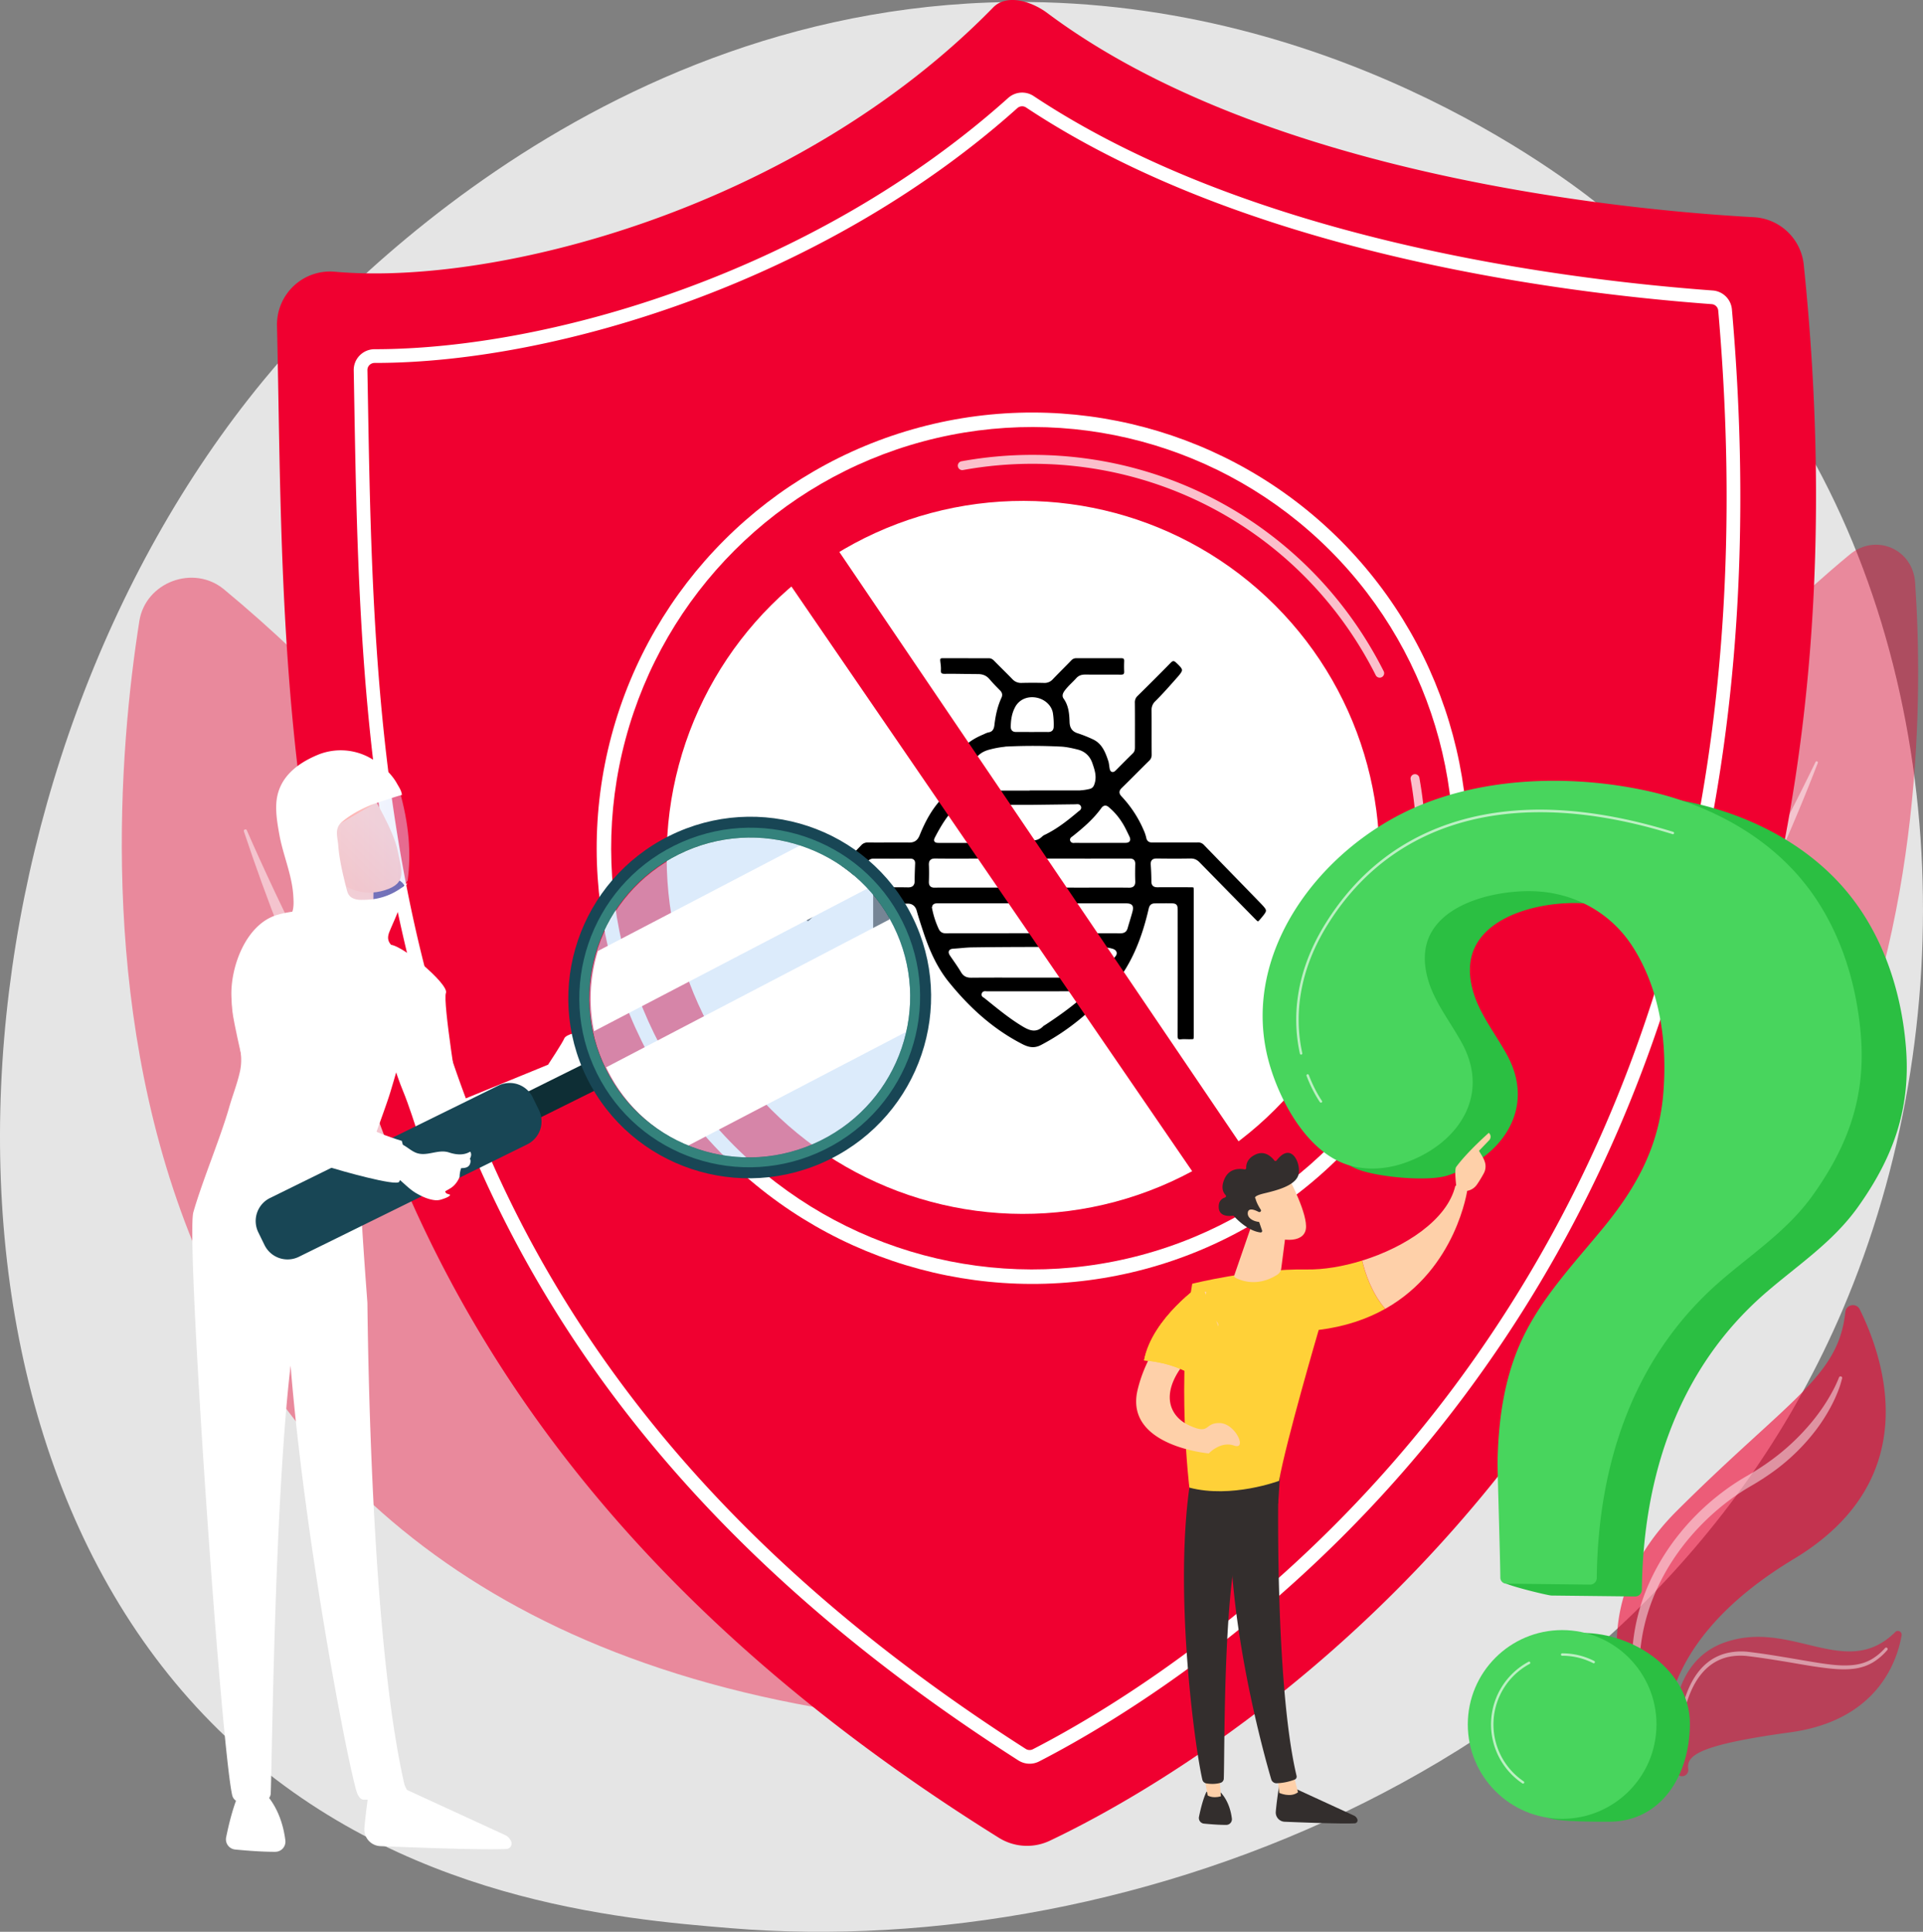
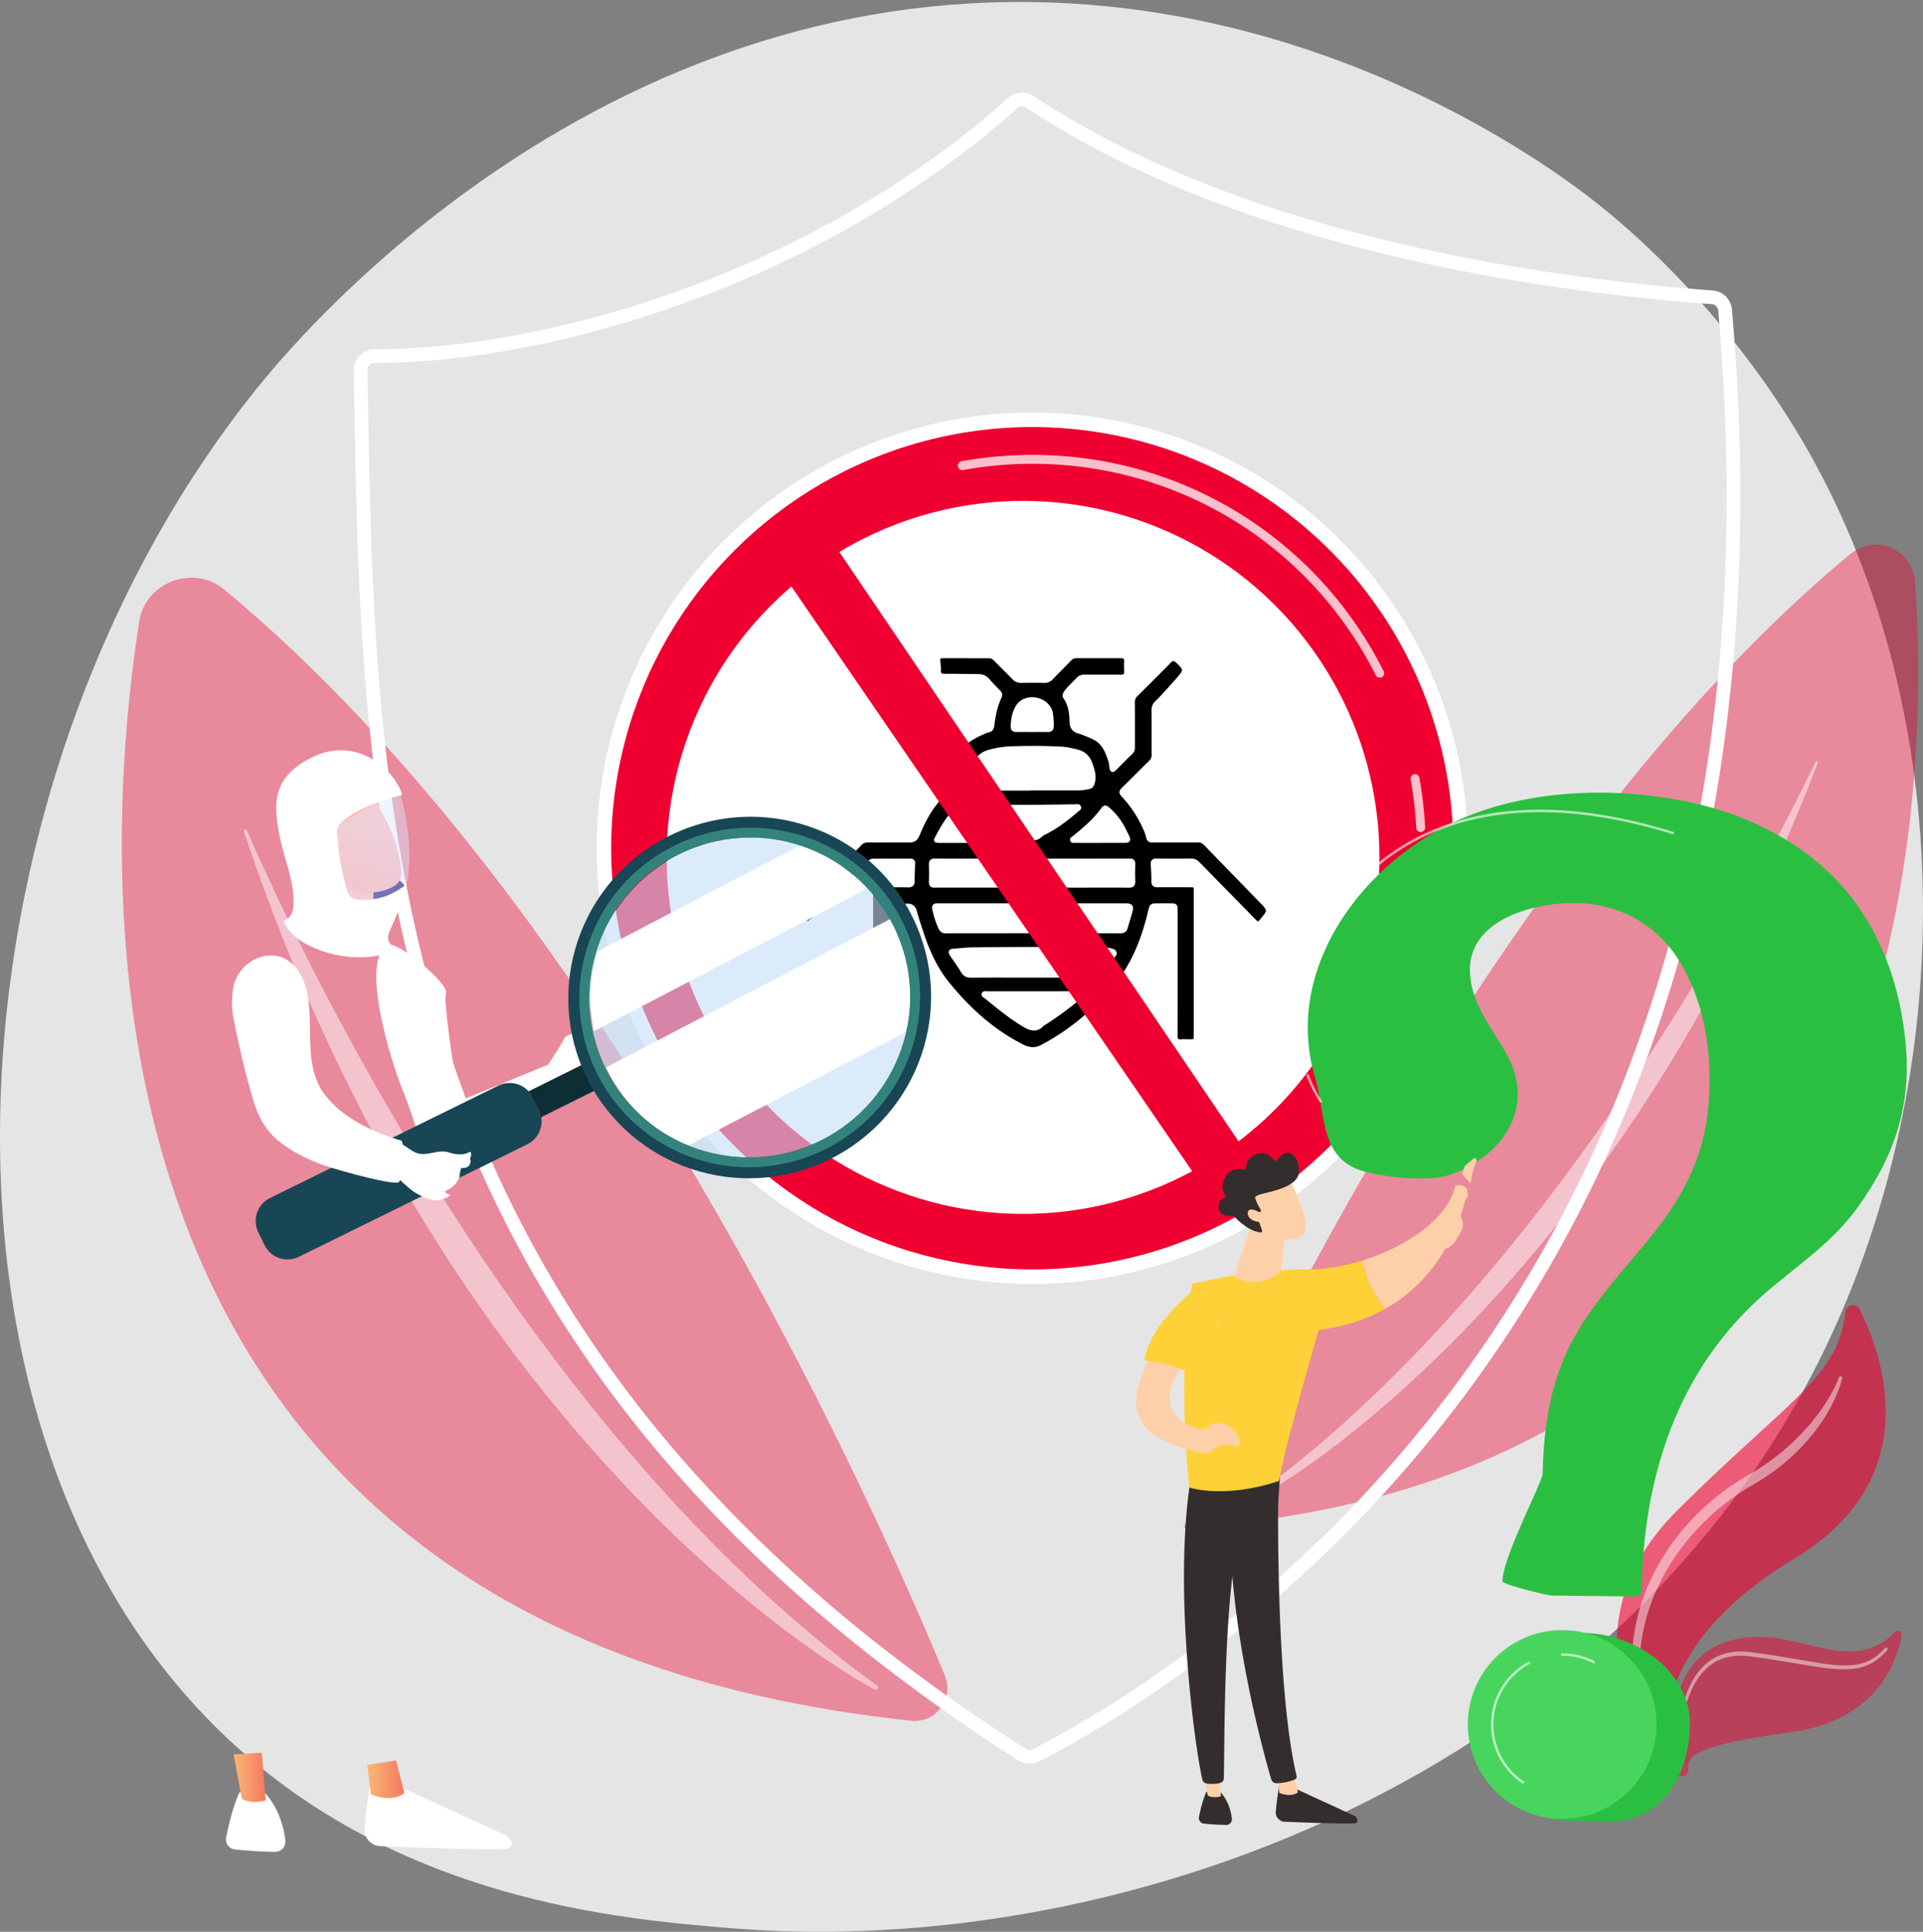
<svg xmlns="http://www.w3.org/2000/svg" xmlns:xlink="http://www.w3.org/1999/xlink" viewBox="0 0 2779.46 2791.38">
  <rect x="0" y="0" width="2779.46" height="2791.38" fill="#808080" stroke="none" />
  <linearGradient id="a" gradientTransform="translate(5731.74)" gradientUnits="userSpaceOnUse" x1="-5200.84" x2="-5147.23" y1="2570.91" y2="2570.91">
    <stop offset="0" stop-color="#f9b776" />
    <stop offset="1" stop-color="#f47960" />
  </linearGradient>
  <linearGradient id="b" x1="-5394.03" x2="-5347.75" xlink:href="#a" y1="2568.17" y2="2568.17" />
  <linearGradient id="c" gradientTransform="matrix(.16 .98 -1.12 .14 772.02 -1040.02)" gradientUnits="userSpaceOnUse" x1="2492.1" x2="2230.86" y1="602.03" y2="554.45">
    <stop offset="0" stop-color="#09005d" />
    <stop offset="1" stop-color="#1a0f91" />
  </linearGradient>
  <linearGradient id="d" gradientTransform="matrix(-1 0 0 1 1123.53 0)" gradientUnits="userSpaceOnUse" x1="619.24" x2="686.32" y1="1332.87" y2="1133.47">
    <stop offset="0" stop-color="#febbba" />
    <stop offset="1" stop-color="#ff928e" />
  </linearGradient>
  <linearGradient id="e" gradientTransform="matrix(.991 -.133 .133 .991 -1819.91 862.61)" x1="2304.16" x2="2165.9" xlink:href="#d" y1="645.74" y2="751.53" />
  <linearGradient id="f" gradientTransform="matrix(.991 -.133 .133 .991 -1819.91 862.61)" x1="2287.01" x2="2148.75" xlink:href="#a" y1="623.32" y2="729.12" />
  <linearGradient id="g" gradientTransform="matrix(-1 0 0 1 1123.53 0)" gradientUnits="userSpaceOnUse" x1="531.92" x2="647.46" y1="1222.98" y2="1222.98">
    <stop offset="0" stop-color="#dae3fe" />
    <stop offset="1" stop-color="#e9effd" />
  </linearGradient>
  <path d="m2662.92 1893.51c-281.57 658.14-1024.82 940.82-1607.17 892.63-159.01-13.14-478.93-39.64-728.75-275.87-479.7-453.65-405.82-1401.92 53.41-1960.21 59.14-71.9 468.5-553.59 1106.4-547.15 467 4.73 794.84 268.55 834.7 301.42 50.35 41.52 161.42 140.18 261.49 296.67 235.2 367.82 255.87 881.24 79.92 1292.51z" fill="#e5e5e5" />
  <path d="m1317 2486.43c35.71 3.78 62.48-32 48.74-65.16-104.81-253.12-488.24-1111.53-1042-1569.67-44-36.39-113.46-10.45-122.34 45.86-58.21 368.99-122.22 1458.02 1115.6 1588.97z" fill="#f00030" opacity=".4" />
  <path d="m1268.11 2436.05c3.21 2.32-.09 7.14-3.6 5.27-129.56-69.1-641.19-425.81-912-1240-.87-2.61 3.11-4.2 4.21-1.67 81.19 186.22 403.87 869.52 911.39 1236.4z" fill="#fff" opacity=".5" />
  <path d="m1710.63 2207.73s405.39-945.24 963-1406.52c37.48-31 91.12-8.05 94.44 40.58 22.19 325.21-.82 1297-1057.44 1365.94z" fill="#f00030" opacity=".4" />
  <path d="m1815.24 2159.47c-2.71 2-.4 6.16 2.52 4.58 107.86-58.48 539.42-361.74 809.6-1061.47a1.78 1.78 0 1 0 -3.24-1.49c-77.12 159.85-379.91 746.33-808.88 1058.38z" fill="#fff" opacity=".5" />
-   <path d="m424.63 413.05a76.7 76.7 0 0 1 59.3-20.41c233 20.95 667.55-91.26 951.59-381.88 19.73-20.19 55.67-8.78 78.28 8.11 315.9 236.1 839.53 285 1021.3 295a76.69 76.69 0 0 1 72 68.7c165.31 1596.6-874.22 2175.15-1089.82 2277.27a76.9 76.9 0 0 1 -73.46-4.24c-1074.55-669.33-1028.59-1539.76-1043.45-2184.7a76.83 76.83 0 0 1 24.26-57.85z" fill="#f00030" />
  <path d="m1488.2 2543.54a25.31 25.31 0 0 1 -13.61-4c-411.9-263.3-680.35-578.08-820.7-962.31-125.36-343.16-131.5-692.63-136.89-1000.97q-.35-20.68-.73-41.1a24.82 24.82 0 0 1 7.16-18 25.1 25.1 0 0 1 18.06-7.56c255.18 0 638.2-112.67 919.12-364.39a25.13 25.13 0 0 1 30.66-2.22c308.65 204.8 748.9 264.43 983.86 281.75a25 25 0 0 1 23.16 22.88c54.6 622.89-75 1149.6-385.06 1565.52-231.61 310.62-506.24 472.46-613.56 527.62a25.09 25.09 0 0 1 -11.47 2.78zm-946.54-2024.11a15.52 15.52 0 0 0 -11.27 4.62 15 15 0 0 0 -4.34 10.95q.36 20.41.73 41.11c5.4 307.56 11.52 656.16 136.32 997.81 139.58 382.13 406.76 695.3 816.77 957.41a15.4 15.4 0 0 0 15.28.75c106.72-54.85 379.8-215.79 610.19-524.77 308.66-413.94 437.54-938.39 383.15-1558.81a15.26 15.26 0 0 0 -14.11-14c-235.92-17.39-678.05-77.32-988.56-283.36a15.35 15.35 0 0 0 -18.7 1.35c-129.41 116-292.5 212-471.65 277.81-156.47 57.49-317.61 89.13-453.8 89.13z" fill="#fff" stroke="#fff" stroke-linejoin="bevel" stroke-width="10" />
  <circle cx="1492.27" cy="1225.64" fill="#fff" r="629.65" transform="matrix(.707 -.707 .707 .707 -429.58 1414.18)" />
  <circle cx="1492.27" cy="1225.64" fill="#f00030" r="608.71" transform="matrix(.707 -.707 .707 .707 -429.58 1414.18)" />
  <path d="m2053.4 1202.25h.34a6.41 6.41 0 0 0 6.08-6.75 570.05 570.05 0 0 0 -8.26-71.39 6.43 6.43 0 1 0 -12.65 2.29 559.44 559.44 0 0 1 8.07 69.76 6.43 6.43 0 0 0 6.42 6.09z" fill="#fff" opacity=".75" />
  <path d="m1994.21 979.21a6.43 6.43 0 0 0 5.73-9.33c-97.32-192.8-291.84-312.58-507.67-312.58a572.84 572.84 0 0 0 -102.52 9.23 6.43 6.43 0 1 0 2.31 12.65 561 561 0 0 1 100.21-9c210.94 0 401.07 117.07 496.2 305.51a6.41 6.41 0 0 0 5.74 3.52z" fill="#fff" opacity=".75" />
  <circle cx="1479.01" cy="1238.9" fill="#fff" r="515.2" transform="matrix(.707 -.707 .707 .707 -442.85 1408.68)" />
  <path d="m1259.55 1391.34v-102.7c0-8.77.19-9 9.19-9 14.52 0 29-.16 43.56.09 5 .08 7.19-1.54 7.2-6.67 0-8.49.39-17 .71-25.49.12-3.26-1.43-4.39-4.5-4.38q-26.76.06-53.52 0c-3.57 0-5.59 2.31-7.78 4.53q-40 40.49-80 81c-6.34 6.42-6.77 6.45-13.36.25-11.61-10.94-11.7-12-.54-23.58q41.14-42.83 82.36-85.59a14.47 14.47 0 0 1 11.43-4.91c19.92.2 39.84-.12 59.75.06 6.74.06 10.31-2.58 12.9-9 7.9-19.63 17.81-38.17 32.52-53.78 6.38-6.76 6.16-7.48-.43-14.07-12.46-12.46-24.85-25-37.44-37.33a13.22 13.22 0 0 1 -4.35-10.37c.19-22 0-44 .16-66a14.7 14.7 0 0 0 -4.79-11.47q-18.33-18.13-36.16-36.77c-5.34-5.57-5-8 .41-13.59 12.34-12.64 13.58-12.73 26 0 13.16 13.51 26.1 27.24 39.26 40.75 2.7 2.76 3.52 5.75 3.5 9.5-.13 21.78 0 43.57-.16 65.35a13.56 13.56 0 0 0 4.56 10.93c7.1 6.66 13.91 13.65 20.93 20.41 3.18 3 5.86 3.42 6.58-2 3.34-25.19 20-38.82 41.7-48.09 3.2-1.37 6.23-3.1 9.81-3.72 4.2-.72 5.33-4.55 5.73-8 1.63-14 4.51-27.74 10.5-40.64 1.44-3.11.65-5.42-1.68-7.78-5.24-5.31-10.52-10.62-15.33-16.31-4-4.71-8.78-6.41-14.72-6.42-16-.05-32-.58-47.92-.36-6.35.08-8.53-2.14-8.15-8.31.25-4.1-.46-8.27-.92-12.38-.48-4.28.8-6.89 5.57-6.89q33.6 0 67.22.05c3.71 0 6.64 1.64 9.27 4.34 8.7 8.9 17.67 17.54 26.32 26.48a14.37 14.37 0 0 0 11.52 4.83c10.78-.27 21.58-.29 32.36 0a13.42 13.42 0 0 0 11-4.47c8.73-9.13 17.78-18 26.53-27.07a12.14 12.14 0 0 1 9.27-4.19c21.58 0 43.15.08 64.73 0 5 0 7.24 2 7 7.06-.19 4.76-.22 9.55 0 14.31.26 5.32-2 7.47-7.32 7.42-17.22-.16-34.44 0-51.66-.12-4.47 0-8 1.09-11 4.48-5.53 6.15-12 11.42-16.87 18.24-1.86 2.62-3 5.51-1.19 8 7.54 10.5 8.73 22.61 9.09 34.84.2 7 2.36 11.78 9.48 14.17a192.79 192.79 0 0 1 23.52 9.4c13.4 6.56 18.55 19.38 22.87 32.49 1.16 3.49 1.35 7.31 2 11s2.06 4.2 4.74 1.5c8.18-8.25 16.36-16.49 24.65-24.62 2.42-2.37 2.23-5.19 2.24-8.08 0-21.16.11-42.32-.09-63.49a14.75 14.75 0 0 1 4.8-11.51c16-15.73 31.86-31.51 47.51-47.54 4.3-4.4 7.35-4.4 11.8-.22 11.76 11.08 11.87 12.85 1.11 25-10.3 11.65-20.55 23.33-31.6 34.26a14.31 14.31 0 0 0 -4.48 11.06c.18 21.37 0 42.74.16 64.11a13.9 13.9 0 0 1 -4.6 10.92c-13.2 12.92-26.07 26.16-39.3 39-3.45 3.36-3.48 5.45-.14 9a169.49 169.49 0 0 1 31.88 48.45 60.07 60.07 0 0 1 4.25 12.27c.86 4.41 3.32 5 7.06 4.94 21.57-.1 43.15 0 64.73-.12a13.94 13.94 0 0 1 11 4.43c27.22 28.14 54.62 56.09 81.83 84.23 11.21 11.59 11.1 12.74.67 25.1-6 7.07-6.25 7.08-12.76.45q-39.86-40.56-79.64-81.17c-3.3-3.38-6.62-4.93-11.41-4.85-16.18.27-32.36.24-48.54 0-4.82-.06-6.77 1.38-6.39 6.41.6 8.06.9 16.16.93 24.25 0 4.74 2.18 6 6.52 5.93 15.56-.14 31.12-.08 46.68 0 7.8 0 8 .27 8 8.1v207.26c0 9.24 0 9.24-9.37 9.26-3.74 0-7.51-.33-11.2.08-6.19.69-7.7-2-7.69-7.84.17-59.75.1-119.5.1-179.25 0-9.24-.06-9.37-9.24-9.47-7-.07-14.1.05-21.15.14-3.71 0-5.58 1.38-6.56 5.61-9.46 41.13-24.24 80.32-51.67 112.78-29.55 35-64.21 64.43-105.18 85.91-10.33 5.41-19.07 4-29.06-1.07-42.89-21.9-77.55-53.59-107.44-90.57-17.24-21.33-28.37-46.37-37-72.45-3.45-10.39-6.9-20.75-9.82-31.3-1.52-5.49-4.94-8.83-11.3-8.55-5 .21-9.94-.49-14.91-.48-7.57 0-8.16.7-8.17 8.13q0 87.45 0 174.9c0 1.87-.08 3.74 0 5.6.26 5.71-2 8.53-8.11 7.9-3.7-.38-7.46-.06-11.2-.07-8.78 0-9.35-.56-9.36-9.66q0-42.65 0-85.28zm232.82-83.57h-85.86c-17 0-34 0-51 0-3.83 0-6.59.44-5.63 5.49a124.63 124.63 0 0 0 9.06 27.66c1.43 3.19 3.47 5.15 7.56 5.14q126.62-.16 253.23 0c4.2 0 6.58-1.46 7.71-5.49 2.19-7.76 4.7-15.42 6.81-23.2s.73-9.56-7.46-9.56zm-5-167.89v-.23q35.75 0 71.51 0a69.84 69.84 0 0 0 15.36-2.06c2.73-.61 4-1.95 5-4.65 3.94-10.39.57-19.87-2.76-29.51s-10.13-15.68-19.69-18c-7.8-1.93-15.69-3.73-23.84-4.13-24.84-1.21-49.67-1.34-74.54-.22a134.72 134.72 0 0 0 -26.92 4.31c-6.56 1.65-12.8 4.39-17.46 10-9.57 11.44-10.74 24.66-9 38.66.58 4.66 3.23 6 7.71 6 24.85-.25 49.72-.17 74.6-.17zm4.86 270.25c30.28 0 60.57-.11 90.85.1 4.68 0 7.55-1.61 10.42-5.12 6.27-7.68 9.9-17.07 16.59-24.5 2.84-3.14 1.58-6-2.82-7.32a54.23 54.23 0 0 0 -14.71-2.09c-62.64-.42-125.28-.64-187.91.27-8.69.13-17.35 1.37-26 1.81-5.43.28-6.1 2.32-3.23 6.53 5.36 7.86 11 15.59 15.81 23.76 3.07 5.18 6.86 6.73 12.67 6.68 29.39-.25 58.85-.12 88.3-.12zm-80.78-167c-19.89 0-39.78.15-59.67-.1-5.19-.06-6.91 1.64-6.69 6.77.35 8.07.28 16.16 0 24.24-.14 4.56 1.47 6.23 6.11 6.12 10.56-.26 21.13-.08 31.7-.08 29.21 0 58.43-.1 87.64.07 5.55 0 7.91-1.66 7.58-7.5a183.52 183.52 0 0 1 0-21.75c.37-5.93-1.59-8-7.66-7.88-19.67.36-39.35.16-59.04.16zm161.23 36.94c19.68 0 39.37-.15 59 .11 5.27.07 6.87-1.8 6.68-6.83-.3-8.28-.22-16.58 0-24.86.1-4.07-1.49-5.42-5.48-5.41q-60.6.13-121.21 0c-5 0-6.5 1.9-6.32 6.65.3 7.66.4 15.35 0 23-.32 5.92 2.17 7.5 7.65 7.44 19.87-.17 39.76-.05 59.65-.05zm-80 154.82q-33.3 0-66.59 0c-1.71 0-4.1-.81-4.78 1.65-.58 2.09 1.68 2.61 2.89 3.58 17.58 14.1 34.79 28.58 54.21 40.36 10.41 6.31 19.14 10 28.63-.31.39-.43 1.13-.51 1.64-.85 17.87-11.64 35.25-24 51.5-37.8 1.46-1.25 4-2.46 3.23-4.83-1-2.81-3.87-1.8-6-1.81q-32.41 0-64.79.06zm.55-269.42q-31.43 0-62.85 0c-1.36 0-3.18-.53-3.89 1.09s1.08 2.52 2 3.42a257.94 257.94 0 0 0 53.92 38.43c8.16 4.4 15.53 5.32 22.6-1.83a17.08 17.08 0 0 1 4.75-2.91c17.43-8.53 32.45-20.53 47.18-32.93 1.43-1.2 4.17-2.38 3-4.8-1.06-2.15-3.74-1.23-5.72-1.24zm-98.21 50h37.31c2 0 4.87.93 5.61-1.31s-2.3-3.21-3.85-4.21a161.09 161.09 0 0 1 -43.22-41.39c-2.68-3.7-4.37-3.85-7.59-.67-12.08 12-20.73 26.23-28.58 41.07-3.37 6.36-3.19 6.51 4.27 6.53 11.96.02 24.03-.01 36.03-.01zm194.48 0v-.06h36.68c4.26 0 6.26-1 3.87-5.91-3.41-7.07-6.66-14.21-11-20.75a90.26 90.26 0 0 0 -16.54-19.22c-2.28-1.92-5.12-5.31-8.65-.41-11.59 16.08-26.48 28.89-41.89 41.14-1.22 1-3.38 1.88-2.78 3.71.74 2.22 3.17 1.45 4.91 1.46 11.72.08 23.53.05 35.34.05zm-97.7-160.25c7.66 0 15.32-.11 23 0 3.94.08 5.67-1.5 5.7-5.45a105.06 105.06 0 0 0 -1.16-19.18c-1.77-10.05-11.08-18.33-22.53-20.22s-21.85 2.7-27 11.93c-4.9 8.71-6.29 18.2-6.39 28 0 3.84 2 5 5.47 4.9 7.53-.05 15.19.03 22.85.03z" stroke="#fff" stroke-miterlimit="10" stroke-width="5" />
  <path d="m1739.03 1715.55 65.63-44.99-600.86-886.8-68.29 51.48z" fill="#f00030" />
  <path d="m536 2571.06s-6.25 35.38-9.31 70.41a24.13 24.13 0 0 0 23.08 26.14c46.64 1.94 146.41 5.72 182.21 4.12a7.85 7.85 0 0 0 6.91-10.75 17.55 17.55 0 0 0 -9-9.47l-164.8-75.74z" fill="#fff" />
  <path d="m530.9 2550.27 5 42.32s28.87 13.44 48.59-1.69l-12-47.16z" fill="url(#a)" />
  <path d="m346.45 2589.52s-9.95 17.86-19.58 65.32a14.73 14.73 0 0 0 12.95 17.64c15.4 1.51 39.11 3.46 58.1 3.33a14.69 14.69 0 0 0 14.54-16.38c-2.11-17.32-8.66-45.75-28.91-67.9z" fill="#fff" />
  <path d="m337.71 2535.08 11.73 64s11.6 8.63 34.55 2.38l-5.6-68.86z" fill="url(#b)" />
  <ellipse cx="510.36" cy="1280.89" fill="url(#c)" rx="22.14" ry="74.13" transform="matrix(.011 -1 1 .011 -775.91 1777.53)" />
  <path d="m482.3 1250.83-30.16 85.47a13.32 13.32 0 0 0 3.9 14.6c11.37 9.7 37.15 24.47 76.08 6.2a12.41 12.41 0 0 0 7-11.13l.91-74.08z" fill="url(#d)" />
  <path d="m538 1148.82s31.34 51.85 36.83 80.54 14.22 46.6-18.42 56.9-63-2.58-82.13-29.33c0 0-29.84-41.16-26.91-60s90.63-48.11 90.63-48.11z" fill="url(#e)" />
  <path d="m484.66 1239.85s-13.86-33.95-28.3-22 13.46 38.32 26.31 37.94z" fill="url(#f)" />
-   <path d="m279.47 1751.64c12.67-44.49 38.89-106.69 51.64-151.14 5-17.49 11.83-34.5 15.73-52.31 4.49-20.53-.46-37.5-4.71-57.77-3.62-17.18-7.24-34.49-7.67-52.05-1-42.51 21.44-103.25 66.32-116.42 26.1-7.65 53.74-7.12 80.49-3.82 13.4 1.65 26.52 1.39 39.81 4.13 7.76 1.6 15.45 3.57 23 5.91 6.9 2.13 15.13 4.08 21.3 7.88a1.36 1.36 0 0 1 .67.69 1.44 1.44 0 0 1 -.27 1.08c-4.59 8.13-9.16 15.23-4.48 24.51 2.26 4.47 6.9 6.86 10.25 10.37a41.91 41.91 0 0 1 8.22 13.67c.91 2.31 1.71 4.66 2.4 7 6.89 23.68 7.82 48.91 6.32 73.37-2.32 37.6-13.12 74.1-23.94 110.19-9.86 32.89-38.69 102.52-43 136.68-2.32 18.52 9.62 169 9.49 169.15 2.22 189.11 13.18 520.46 53.4 695.26.94 4.1 6.91 12.14 4.85 15.67-5 8.57-41.93 6.17-62.74 6.89-6.45.23-9.91-7.34-11.73-13.76-14.88-52.47-74.38-362.24-94.82-613.55-23.14 197.56-26.55 561.14-28.68 617.93a12.18 12.18 0 0 1 -8.44 11.28c-14.05 4.26-28.3 3-36.95 1.54a13.07 13.07 0 0 1 -10.35-10.15c-16.22-72.02-67.08-803.46-56.11-842.23z" fill="#fff" />
  <path d="m576.89 1140.58c14.57 50.11 17.56 93.18 12.31 131.92-20.3 26.78-26.27 20.68-62.8 32.2-11 3.48-28-6.49-31.78-23.23l-18.55-82.47z" fill="url(#g)" opacity=".47" />
  <path d="m530.53 1300.08a90.71 90.71 0 0 0 58.59-24.53 53.51 53.51 0 0 0 -5.66 13.81c-1.9 7.68-4.07 15.31-6.55 22.82-3.93 11.86-9.48 22.81-14.09 34.34-5.31 13.26 1.37 18.46 11.13 26.61-40.51 16.1-87.51 12.23-126.58-6.45-15.92-7.61-30.31-19.55-37.89-35.49 16.2-7.15 15.38-22.4 14.4-37.44-2-30.17-14.82-58.27-20.13-87.83-2.61-14.55-5.16-29.26-4.44-44 1.8-36.8 28.72-58.28 60.34-71.35a87.35 87.35 0 0 1 70.82 2.29c16.44 8.06 34.36 23.07 43.3 39.33 3.09 5.6 6.57 10.12 7.17 16.69-.08-.94-41.55 13-45.09 14.47-15 6.2-29.41 13.93-41.77 24.49-11 9.38-6.15 21.24-5.16 34 1.59 20.46 6.51 40.9 11.51 60.72 1.65 6.53 2.86 12 9.13 15.15 6.52 3.29 13.9 2.64 20.97 2.37z" fill="#fff" />
  <path d="m561.59 1365.48c13.63-5.73 87.84 56.56 82.95 69.25s18.7 156.49 18.7 156.49l128.94-52.75c1.81-2.75 21.21-32.26 23.39-37.92 2.29-5.94 23.07-11.41 30.81-7.44s-10.49 9.8-12 11.4c-4.22 4.35 5.73 9.36 5.73 9.36s-1.18 13.43 2.32 3.87 13.42 9.72 11.05 15.08c-4.6 10.4-39.69 22.76-45 23 0 0-131.28 108.8-184.16 124.59-9.15 2.73-24-61-42.11-104.71s-63.21-192.32-20.62-210.22z" fill="#fff" />
  <path d="m873.45 1545.75q-4.71-9.46-8.34-19l-114.53 56.87c-7 3.5-8.61 14.66-3.51 24.93s14.94 15.76 22 12.26l114.53-56.87q-5.43-8.73-10.15-18.19z" fill="#0e2e35" />
  <ellipse cx="1083.61" cy="1441.38" fill="#c5ddf9" opacity=".6" rx="232.18" ry="230.75" transform="matrix(.896 -.445 .445 .896 -528.14 632.65)" />
  <path d="m876.16 1542.24a230.52 230.52 0 0 0 117.68 113.6l316.4-165.09c.1-.47.21-.94.31-1.41a232.08 232.08 0 0 0 -24.47-161z" fill="#fff" />
  <path d="m1156.76 1221.5-292.6 152.68c-2.08 6.81-3.89 13.76-5.37 20.87a232.72 232.72 0 0 0 -.14 95l395.16-206.19a228.64 228.64 0 0 0 -97.05-62.36z" fill="#fff" />
  <path d="m1318.7 1324.63c-64.08-129-221.28-181.37-351.12-116.89s-183.14 221.35-119.06 350.38 221.28 181.37 351.12 116.9 183.14-221.36 119.06-350.39zm-443 220c-56.7-114.12-9.57-252.89 105.3-309.92s253.9-10.74 310.58 103.39 9.51 252.9-105.34 309.9-253.9 10.78-310.58-103.35z" fill="#184655" />
  <path d="m1304.44 1331.71c-60.2-121.2-207.86-170.36-329.82-109.8s-172.02 207.92-111.83 329.09 207.85 170.36 329.81 109.8 172.03-207.88 111.84-329.09zm-428.78 212.94c-56.66-114.14-9.53-252.91 105.34-309.94s253.9-10.74 310.58 103.39 9.51 252.9-105.34 309.9-253.9 10.78-310.58-103.35z" fill="#50bfa5" opacity=".5" />
  <path d="m382.33 1799.05-9-18.41a37.06 37.06 0 0 1 17-49.57l330.08-162.43a37.06 37.06 0 0 1 49.57 17l9 18.4a37.08 37.08 0 0 1 -17 49.58l-330.08 162.46a37.06 37.06 0 0 1 -49.57-17.03z" fill="#184655" />
  <path d="m651.34 1716.83c-2.42 1.5-10.47 6.22-12.78 6.91a22.43 22.43 0 0 1 -8.34 1c-9.89-.83-19.82-5.4-28.26-10.38-9.36-5.53-17.67-14.47-26.14-21.44-6.42-5.28-13.09-10.9-16.16-18.63-2.86-7.24-1.25-16.85 5.18-20.9a12.62 12.62 0 0 1 1.36-.73c4.22-2 9.25-1.35 13.56.39 7.58 3.07 13.29 9.16 20.89 12.4 15.8 6.75 32.14-5.53 48.41-.15 9.67 3.2 20.6 4.44 29.79-.78a1.1 1.1 0 0 1 .62-.21c.33 0 .56.34.71.63a7.88 7.88 0 0 1 .64 4.93c-1.49 9.43-10.55 8.48-18 8.6-6.32.1 6.26 2.84 3.64 9.66a40.1 40.1 0 0 0 -2.17 12.43s-3.64 10.49-12.95 16.27z" fill="#fff" />
  <path d="m348.4 1509.83q-4.48-19.39-8.4-38.91c-3.15-15.75-6-32.17-2-47.71 10.16-39.1 60.78-58.83 88.88-25.9 13.49 15.81 18.3 37.25 20 58 3.38 41.73-4.78 89.4 21.58 125.08s71 55.58 112.3 68.14c4.71 15.79 5.32 32.08-2.89 49.47-3.47 7.33-88.26-17-98.15-20.18-25-8-49.72-18.68-70.91-34.45-26.08-19.41-36.3-42.08-44.8-72.43q-8.5-30.4-15.61-61.11z" fill="#fff" />
  <path d="m564 1662.92a12.69 12.69 0 0 1 1.36-.74c4.23-1.94 9.25-1.34 13.56.4 7.59 3.06 13.29 9.16 20.89 12.4 15.8 6.74 32.14-5.54 48.41-.15 9.67 3.19 20.6 4.44 29.79-.79a1.18 1.18 0 0 1 .62-.21c.33 0 .56.34.71.64a7.92 7.92 0 0 1 .65 4.92c-1.5 9.43-10.55 8.48-18 8.6-6.32.1-14.55 1.37-17.17 8.19a40.11 40.11 0 0 0 -2.17 12.44 42.4 42.4 0 0 0 .76 12.52c.42 1.65.71 2.43 2 3.38.52.38 5.08 1.74 5.1 1.86.34 2.83-10.47 6.22-12.78 6.91a22.65 22.65 0 0 1 -8.34 1c-9.89-.84-19.82-5.41-28.26-10.39-9.36-5.53-17.66-14.46-26.14-21.43-6.42-5.28-13.09-10.9-16.15-18.63-2.84-7.26-1.25-16.84 5.16-20.92z" fill="#fff" />
  <path d="m347.58 1519.38q-4.47-19.39-8.39-38.91c-3.16-15.75-6-32.16-2-47.71 10.16-39.09 60.78-58.83 88.88-25.9 13.49 15.81 18.3 37.25 20 58 3.38 41.74-4.78 89.41 21.59 125.08s71 55.58 112.29 68.15c4.71 15.78 5.32 32.08-2.89 49.46-3.46 7.33-88.26-17-98.15-20.18-25-8-49.72-18.67-70.91-34.44-26.08-19.41-36.3-42.08-44.8-72.44q-8.52-30.38-15.62-61.11z" fill="#fff" />
  <path d="m2404.15 2563a7.43 7.43 0 0 1 -5-2.95c-17.51-23.59-144.81-208.23 24.61-377 160.83-160.22 233.73-193.12 243.42-287.25 1.13-11 16-13.64 20.89-3.73 36.54 74.07 93.48 246.91-94.94 360.35-207.85 125.14-190.81 262.31-180.76 301.3a7.47 7.47 0 0 1 -8.24 9.28z" fill="#f00030" opacity=".6" />
  <path d="m2429.93 2566.51a10.76 10.76 0 0 1 -9.2-9c-5-32.11-17.15-152.08 71.24-183.9 97.3-35 175.85 55.6 247.37-15.33a5.43 5.43 0 0 1 9.2 4.74c-6.37 37-34.73 122.87-160.88 140.14-135 18.48-150.22 34-147.5 53.19a9.06 9.06 0 0 1 -10.23 10.17z" fill="#f00030" opacity=".5" />
  <path d="m2662.5 1991.77a137.85 137.85 0 0 1 -6.46 20 202.1 202.1 0 0 1 -8.76 19 250.06 250.06 0 0 1 -22.44 35.42 293.8 293.8 0 0 1 -59.84 58.81 382.52 382.52 0 0 1 -35.13 22.77 319.89 319.89 0 0 0 -33.35 22.34 351.24 351.24 0 0 0 -57.75 55.79c-34 41.39-58.18 91.33-66.13 144.51a281.09 281.09 0 0 0 -.45 80.43c3.61 26.79 11.24 53 21.31 78.3a2.63 2.63 0 0 1 -4.82 2.11 315.15 315.15 0 0 1 -25.44-79 273.71 273.71 0 0 1 -2.36-83.47 286.76 286.76 0 0 1 22.53-80.74 325.33 325.33 0 0 1 43.81-71.52 350.9 350.9 0 0 1 60-58.62 334.77 334.77 0 0 1 34.87-23.54 384.5 384.5 0 0 0 34.07-21.62 322.77 322.77 0 0 0 59.26-54.05 281.78 281.78 0 0 0 24-32.39c7.11-11.36 13.76-23.35 18.55-35.75l.06-.17a2.4 2.4 0 0 1 4.58 1.42z" fill="#fff" opacity=".47" />
  <path d="m2424.33 2544.73a8.52 8.52 0 0 0 .24-3.35l-.1-3.31-.08-6.62c0-4.4.1-8.81.3-13.22.39-8.81 1.14-17.6 2.32-26.36 2.4-17.48 6.36-34.91 13.42-51.33s17.54-31.88 32.88-42.06a72.32 72.32 0 0 1 25.19-10.36 92.19 92.19 0 0 1 27.06-1.38c35.15 4.08 69.61 10.82 104.15 16.29 17.2 2.57 34.65 4.86 51.55 2.55a77.56 77.56 0 0 0 12.35-2.83 64.63 64.63 0 0 0 11.53-5.15 81.23 81.23 0 0 0 19.58-16.29 2.15 2.15 0 0 1 3.21 2.85 85.82 85.82 0 0 1 -20.34 17.64 70.18 70.18 0 0 1 -12.33 5.83 82 82 0 0 1 -13.2 3.32c-18 2.63-35.83.39-53.23-2s-34.69-5.72-52-8.52-34.68-5.52-51.85-7.53a86.47 86.47 0 0 0 -25.31 1 66.58 66.58 0 0 0 -23.27 9.33c-14.27 9.09-24.62 23.55-31.65 39.2s-11.34 32.76-14 49.95c-1.32 8.61-2.22 17.29-2.77 26q-.41 6.53-.53 13.07v6.55 3.26a7 7 0 0 0 .52 3.22 2 2 0 1 1 -3.65.26z" fill="#fff" opacity=".47" />
  <path d="m2316 1145.4c-68.63-.54-137.86 10.34-199.11 35.75-142.58 59.16-263.58 215.69-216.23 375.58 15.38 51.94 7.3 109.24 59 131.81 28 12.22 104.24 19.49 133.23 9.86 77.05-25.58 127.69-95.59 85.79-173.23-13.42-24.86-30.79-47.57-42.38-73.34s-16.87-56.35-5.05-82c23.19-50.38 100.22-66.4 150.18-64.88 59 1.78 112.39 30.94 144.12 81 39.55 62.35 49.57 138.19 43.78 210.57-6.19 77.45-38.85 136.59-87.79 196-42.13 51.15-88.53 100.25-116.54 160.31-25.7 55.15-34.11 116.24-35.27 176.57-.22 11.69-58.37 121.88-58.12 155.54 0 4.76 65.95 20.51 70.71 20.56l121 1.36a9.65 9.65 0 0 0 9.77-9.52c1.84-163.77 52.22-319.91 179.74-429.91 46.4-40 96.37-72.61 132.45-123.13 51.43-72 76.8-142.86 69.48-231.72-6.69-81.16-33.42-162.36-86.32-225.33-56.85-67.68-140.07-109.94-226.56-128.18a638 638 0 0 0 -125.88-13.67z" fill="#2bbf42" />
  <path d="m2442.54 2490.42c0 75.31-41.74 141.94-117.05 141.94-16.27 0-71.6.15-86.07-5.07-52.5-19-52.69-59.31-52.69-118.35 0-75.31 25.43-149.38 100.74-149.38s155.07 55.55 155.07 130.86z" fill="#2bbf42" />
-   <path d="m2250.76 1128.23c-68.63-.54-137.86 10.35-199.11 35.76-142.58 59.16-263.58 215.69-216.22 375.58 15.38 51.94 50.94 117.32 102.69 139.89 28 12.21 60.59 11.4 89.57 1.78 77-25.58 127.69-95.59 85.79-173.23-13.42-24.86-30.79-47.58-42.37-73.34s-16.87-56.36-5.06-82c23.19-50.38 100.23-66.4 150.19-64.89 59 1.79 112.39 31 144.12 81 39.55 62.36 49.56 138.2 43.78 210.58-6.2 77.45-38.85 136.59-87.79 196-42.14 51.15-88.54 100.25-116.54 160.31-25.71 55.14-34.11 116.24-35.27 176.57-.23 11.69 3.71 133.79 4 167.45a8.71 8.71 0 0 0 8.62 8.65l121 1.35a9.65 9.65 0 0 0 9.77-9.51c1.84-163.77 52.21-319.92 179.73-429.91 46.41-40 96.38-72.61 132.46-123.13 51.42-72 76.79-142.86 69.47-231.72-6.69-81.16-33.41-162.36-86.31-225.33-56.86-67.68-140.08-109.94-226.57-128.18a637.85 637.85 0 0 0 -125.95-13.68z" fill="#48d55d" />
  <circle cx="2257.88" cy="2491.78" fill="#48d55d" r="136.36" />
  <path d="m1880.56 1523.91a1.75 1.75 0 0 1 -1.7-1.38c-9.56-43.14-11-110.71 36.62-187.58 46.44-75 111.59-125.22 193.64-149.21 87.7-25.63 191.82-20.14 309.49 16.32a1.75 1.75 0 0 1 -1 3.34c-226.05-70.05-403.3-23.38-499.11 131.39-47 75.87-45.6 142.47-36.19 185a1.73 1.73 0 0 1 -1.33 2.08 1.58 1.58 0 0 1 -.42.04z" fill="#fff" opacity=".63" />
  <path d="m1909.25 1593.33a1.77 1.77 0 0 1 -1.42-.72c-.41-.56-10.24-14.14-19.38-38a1.75 1.75 0 1 1 3.27-1.25c9 23.43 18.84 37.1 18.94 37.24a1.75 1.75 0 0 1 -1.41 2.78z" fill="#fff" opacity=".63" />
  <path d="m2303.51 2403.4a1.7 1.7 0 0 1 -.79-.19 98.2 98.2 0 0 0 -44.84-10.68 1.75 1.75 0 0 1 0-3.5 101.67 101.67 0 0 1 46.42 11.06 1.75 1.75 0 0 1 -.79 3.31z" fill="#fff" opacity=".63" />
  <path d="m2201.4 2577.28a1.68 1.68 0 0 1 -1-.3 102.79 102.79 0 0 1 8.87-175.77 1.75 1.75 0 0 1 1.66 3.09 99.27 99.27 0 0 0 -8.57 169.78 1.75 1.75 0 0 1 -1 3.2z" fill="#fff" opacity=".63" />
  <path d="m1849.16 2578.75s-3.47 19.65-5.17 39.1a13.4 13.4 0 0 0 12.82 14.53c25.91 1.07 81.32 3.17 101.21 2.28a4.35 4.35 0 0 0 3.83-6 9.73 9.73 0 0 0 -5-5.26l-91.54-42.07z" fill="#332e2d" />
  <path d="m1846.32 2567.2 2.79 23.51s16 7.46 27-.94l-6.64-26.2z" fill="#fed0a9" />
  <path d="m1848.41 2125.26c-1.2 6.14-6.46 306.34 25.63 440.87a4.58 4.58 0 0 1 -2.68 5.31 79.57 79.57 0 0 1 -26.14 5.31 7.87 7.87 0 0 1 -7.8-5.65c-9.17-31.21-53.12-187.59-58.86-337-6.4-166.93 0-5.69 0-5.69l3.76-103.18z" fill="#332e2d" />
  <path d="m1743.86 2589s-5.52 9.92-10.87 36.28a8.18 8.18 0 0 0 7.19 9.8c8.56.84 21.73 1.92 32.28 1.85a8.16 8.16 0 0 0 8.07-9.1c-1.17-9.62-4.81-25.41-16.06-37.71z" fill="#332e2d" />
  <path d="m1739 2558.76 6.52 35.55s6.44 4.8 19.19 1.32l-3.11-38.25z" fill="#fed0a9" />
  <path d="m1721.4 2134.47c-26.24 158.39 5.7 391.47 16.47 437.09a7.11 7.11 0 0 0 5.74 5.4c4.81.8 12.73 1.45 20.53-.82a6.52 6.52 0 0 0 4.69-6c1.44-36.89-1.16-263.3 23.3-352.79a20.23 20.23 0 0 1 7.84-11.21l47.46-33.74 3.64-54.54z" fill="#332e2d" />
  <path d="m1888.63 1834.36c-78.63-1.3-165.43 20.64-165.43 20.64-23.44 136.79-4.1 294.58-4.1 294.58 60.89 16 129.58-9.77 129.58-9.77 10.12-57.17 57.34-218.09 57.34-218.09 38.42-4.77 70.08-15.85 96.15-30.51-19.89-23-29.26-52.38-33.33-69.72-27.84 8.65-55.95 13.27-80.21 12.87z" fill="#ffd138" />
  <g fill="#fed0a9">
    <path d="m2121 1718.51c-7.72-9.33-17.5-4.91-17.5-4.91-11.58 48.88-72.26 88.53-134.61 107.9 4.07 17.34 13.44 46.67 33.33 69.72 103.42-58.22 118.78-172.71 118.78-172.71z" />
-     <path d="m2119.08 1720.89c.8 2.57-8.56 6.48-14.07-4-.19-5-3.26-26.62-.25-30.73 16-21.85 47.12-49.25 47.12-49.25a7.4 7.4 0 0 1 .93 10.27l-15.08 15.71c3.15 5.7 7 10.51 8.8 17.41a21.09 21.09 0 0 1 -2.11 15.55 185.17 185.17 0 0 1 -9.67 15.81c-6.46 9.16-15.67 9.23-15.67 9.23z" />
+     <path d="m2119.08 1720.89a7.4 7.4 0 0 1 .93 10.27l-15.08 15.71c3.15 5.7 7 10.51 8.8 17.41a21.09 21.09 0 0 1 -2.11 15.55 185.17 185.17 0 0 1 -9.67 15.81c-6.46 9.16-15.67 9.23-15.67 9.23z" />
    <path d="m2131.13 1673.05-13.74 11.65-4.31 11.6 12.25 13.59s4.12-23 7.18-28 1.49-7.38-1.38-8.84z" />
    <path d="m1809 1770.51-25 72.37a2.61 2.61 0 0 0 1.19 3.14c6.82 3.77 31.4 14.67 61-4.11a12.27 12.27 0 0 0 5.65-8.77l8.11-62.63z" />
    <path d="m1863.42 1703.49s27.48 51.73 24 72.62-37.58 19.4-67.32 2.43l-20.78-55.86z" />
  </g>
  <path d="m1821.37 1751.11a2.13 2.13 0 0 0 .93-3.12c-2.2-3.37-6.33-10.23-7.64-16.23 0 0-4.94-3.17 12.57-7.36s43.63-10.7 49.12-25.61c5.35-14.53-8.71-51.08-31.14-22a2.14 2.14 0 0 1 -3.38 0c-3.68-4.79-13.35-14.73-26.78-8.7-12.56 5.63-14 14.84-13.8 19.48a2.12 2.12 0 0 1 -2.51 2.17c-6.35-1.21-21.6-2.25-28.71 13.38-5.86 12.88-2 20.17 1.42 23.74a2.13 2.13 0 0 1 -.91 3.53c-4.18 1.28-9.57 4.82-9 14.6.75 13.52 15.86 12.33 20.17 11.71a2.13 2.13 0 0 1 1.89.67c3.69 4.08 20.32 21.42 38.31 23.51a2.15 2.15 0 0 0 2.26-2.84l-7.79-22.64a2.14 2.14 0 0 1 1.16-2.65z" fill="#332e2d" />
  <path d="m1824.5 1754.32s-19.56-13.42-21-2.12 17.62 16.38 27 12.16z" fill="#fed0a9" />
  <path d="m1735.7 1869.48s-72.46 58.27-91.51 139.18 103 91.51 103 91.51 16.89-18.26 36.48-11.34 2-32.31-21-32.58-12.67 18.13-45 2.84c-31.53-14.9-50.44-59.71 31.68-125.86a36.66 36.66 0 0 0 10.94-14.4c5.94-14.28-23.38-14.8-24.37-24.22-1.74-16.54 18.2-35.46-.22-25.13z" fill="#fed0a9" />
  <path d="m1766 1929.78-29.31-74s-71.36 48.49-83.09 110c13.48 1 38 4.5 62 16.63 5.4-29.05 50.4-52.63 50.4-52.63z" fill="#ffd138" />
-   <path d="m1766 1929.78-29.31-74s-71.36 48.49-83.09 110c13.48 1 38 4.5 62 16.63 5.4-29.05 50.4-52.63 50.4-52.63z" fill="#ffd138" />
</svg>